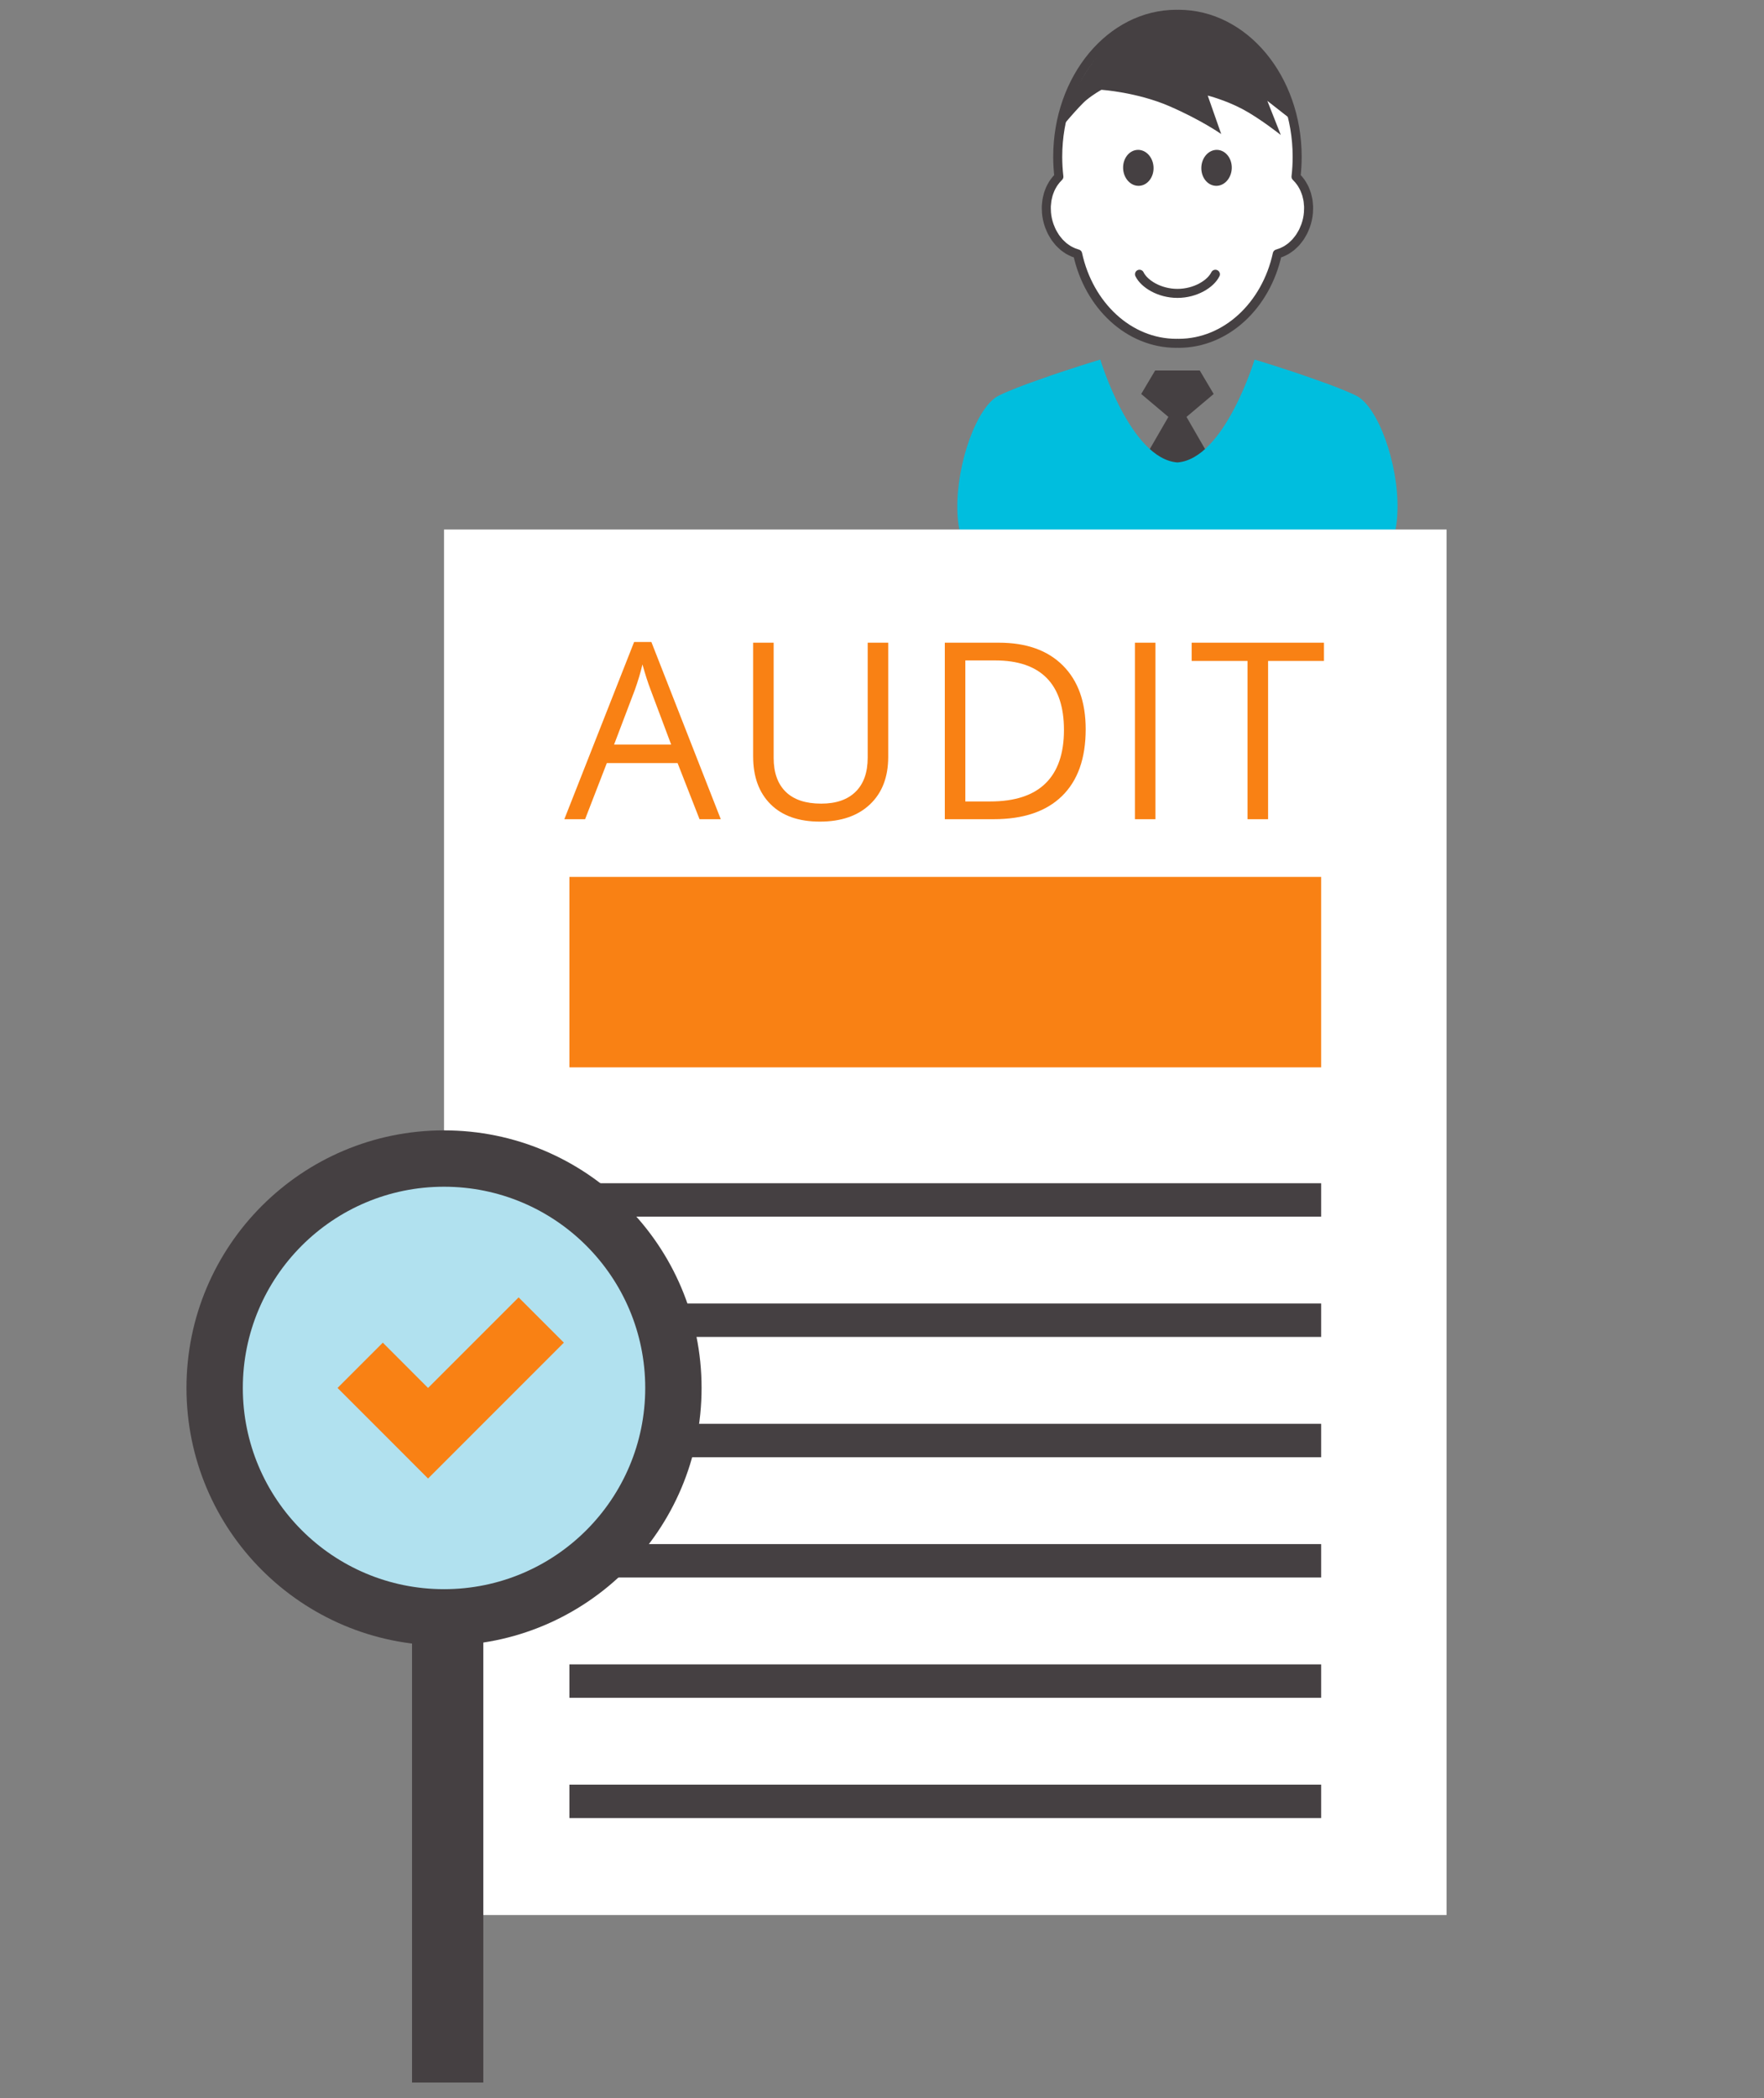
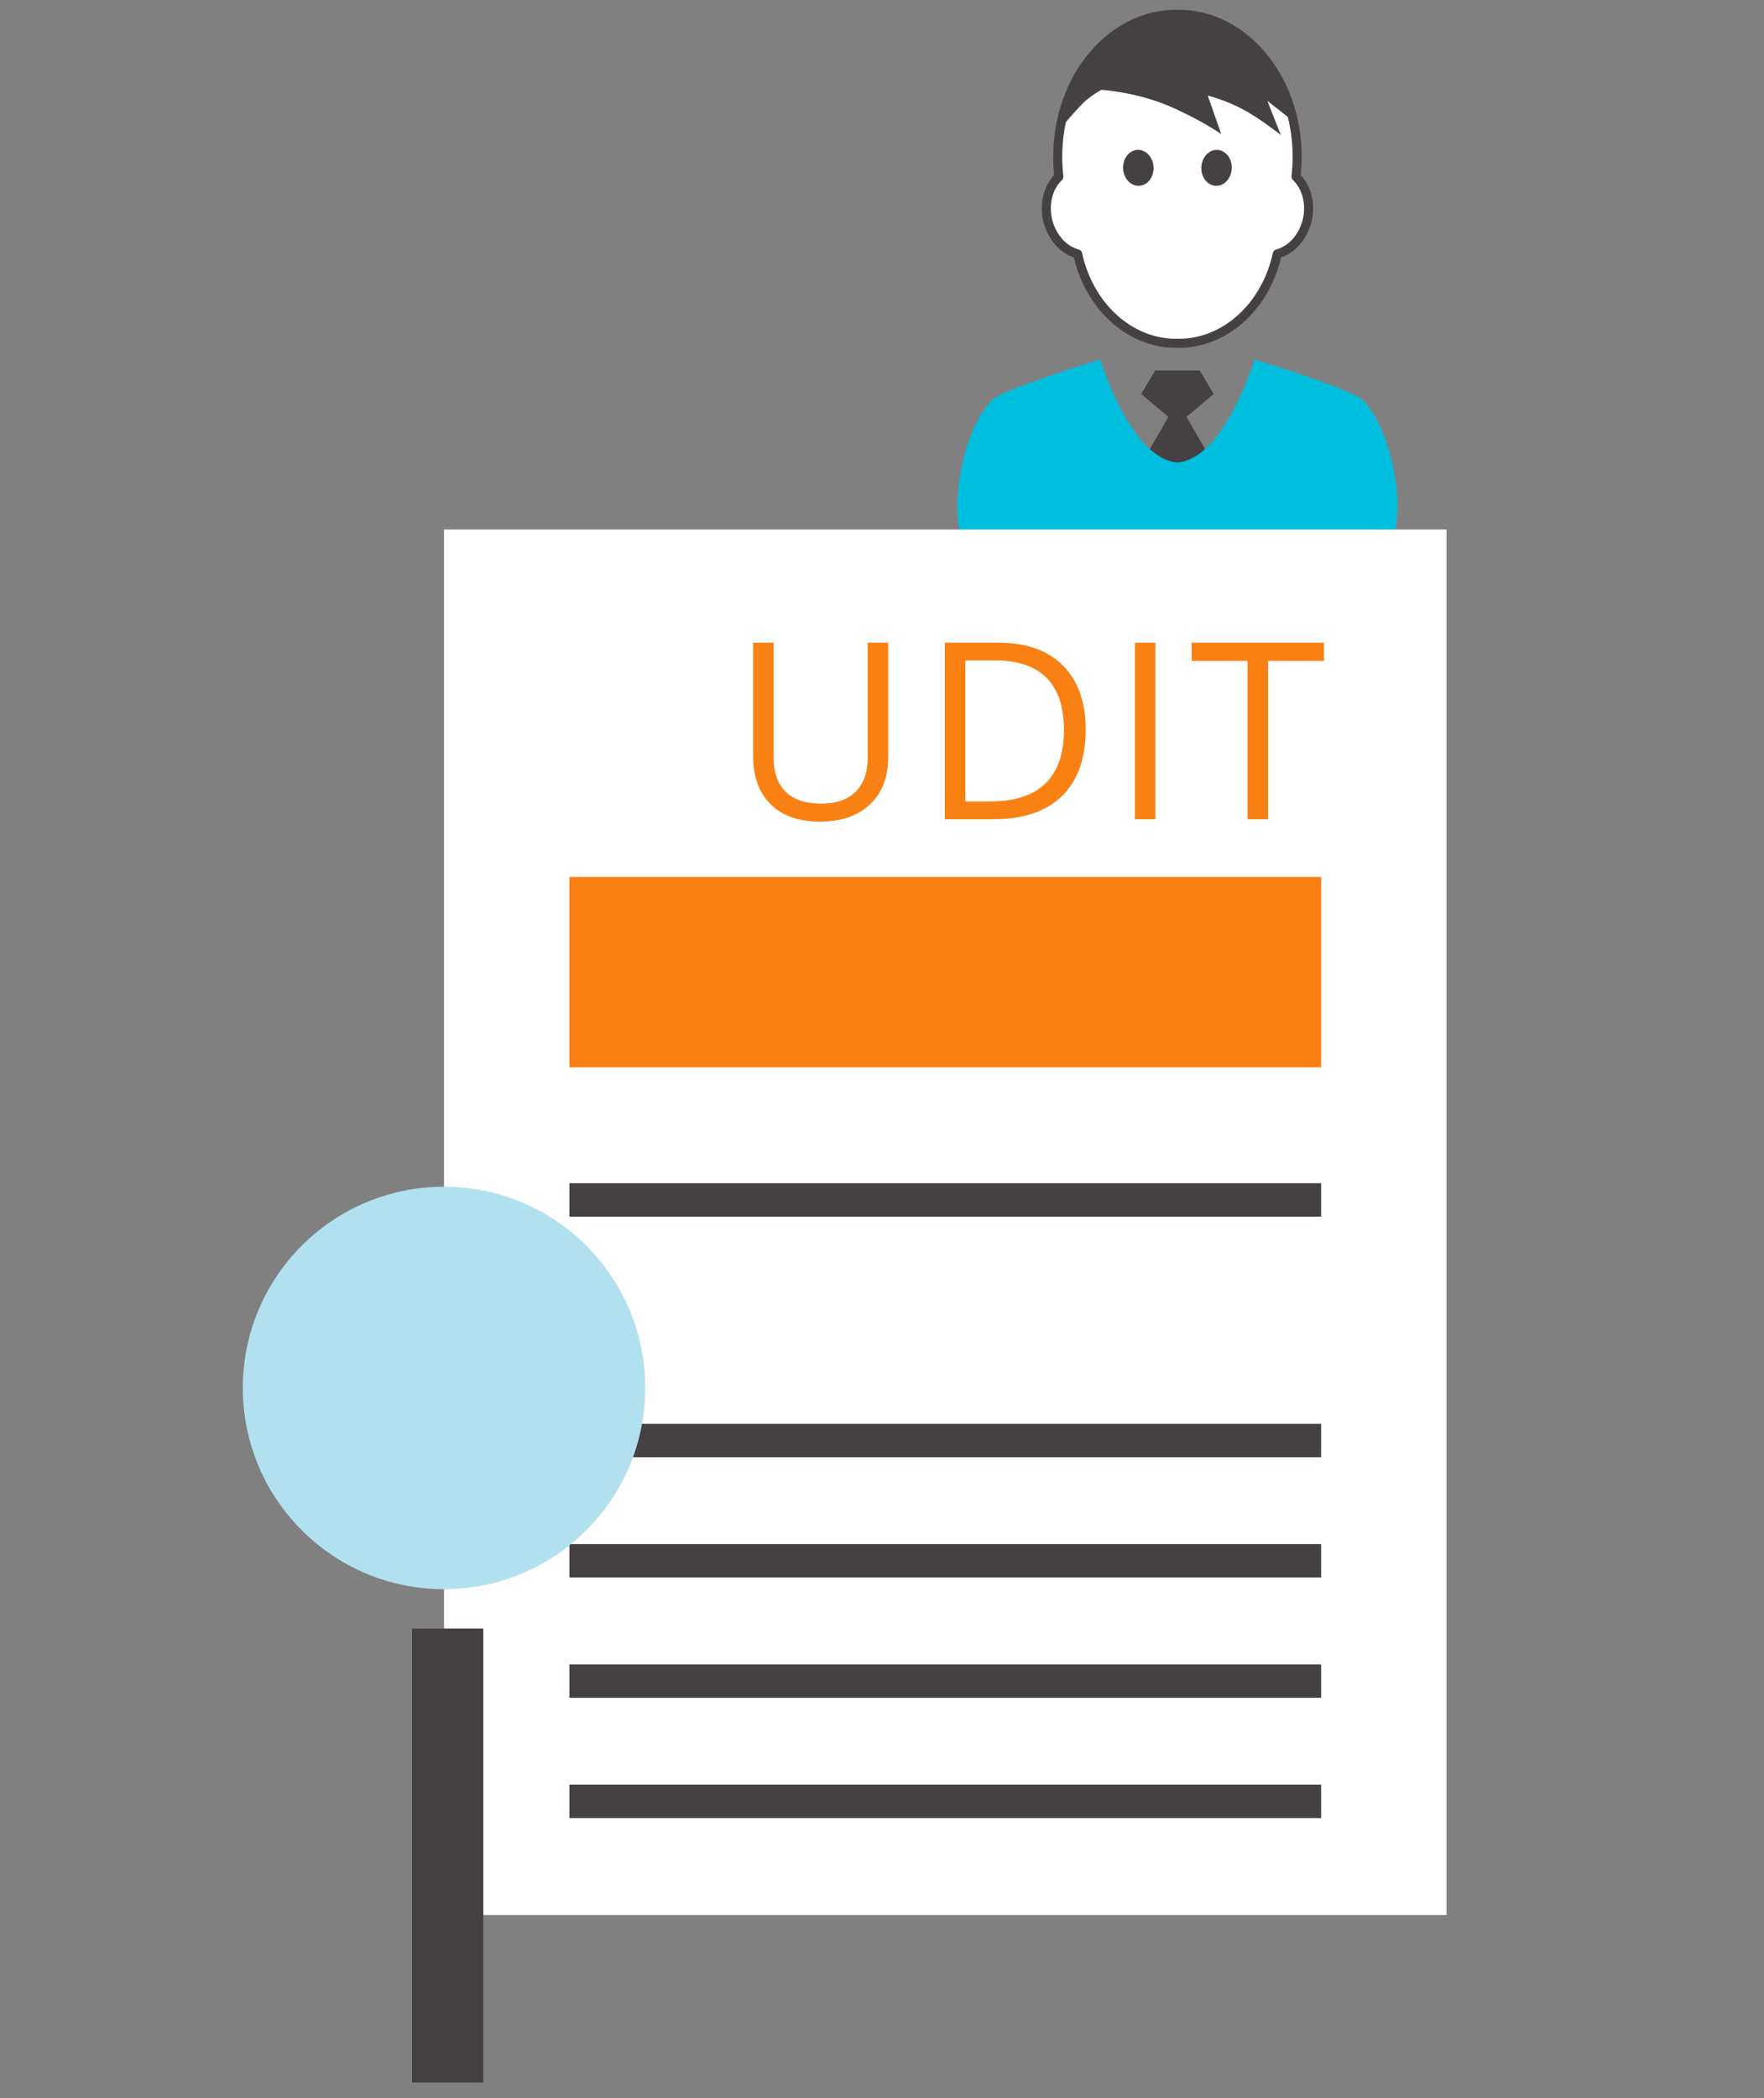
<svg xmlns="http://www.w3.org/2000/svg" version="1.1" x="0px" y="0px" width="264px" height="314px" viewBox="0 0 264 314" enable-background="new 0 0 264 314" xml:space="preserve">
  <rect x="0" y="0" width="264" height="314" fill="#808080" stroke="none" />
  <g id="Layer_1">
</g>
  <g id="Layer_2">
    <path fill="#FFFFFF" stroke="#454042" stroke-width="1.35" stroke-linecap="round" stroke-linejoin="round" stroke-miterlimit="10" d="   M195.811,30.542c-0.016-0.2-0.031-0.397-0.062-0.589c-0.02-0.115-0.048-0.225-0.072-0.338c-0.039-0.18-0.078-0.358-0.129-0.533   c-0.035-0.111-0.075-0.215-0.114-0.326c-0.058-0.166-0.119-0.33-0.191-0.487c-0.046-0.104-0.099-0.201-0.149-0.301   c-0.079-0.153-0.16-0.302-0.252-0.442c-0.056-0.094-0.119-0.182-0.182-0.271c-0.098-0.136-0.199-0.268-0.307-0.395   c-0.07-0.079-0.141-0.154-0.215-0.229c-0.059-0.063-0.113-0.132-0.177-0.19c0.112-0.971,0.172-1.963,0.172-2.973   c0-11.779-7.948-21.329-17.75-21.329c-0.057,0-0.109,0.009-0.167,0.011c-0.055-0.002-0.109-0.011-0.167-0.011   c-9.802,0-17.751,9.55-17.751,21.329c0,1.01,0.062,2.002,0.174,2.973c-0.062,0.059-0.117,0.127-0.179,0.19   c-0.072,0.075-0.144,0.15-0.213,0.229c-0.108,0.127-0.209,0.259-0.306,0.395c-0.063,0.09-0.127,0.178-0.185,0.271   c-0.09,0.141-0.171,0.289-0.251,0.442c-0.05,0.1-0.104,0.197-0.15,0.301c-0.071,0.157-0.131,0.321-0.191,0.487   c-0.038,0.111-0.078,0.215-0.112,0.326c-0.053,0.175-0.091,0.354-0.13,0.533c-0.023,0.113-0.053,0.223-0.07,0.338   c-0.031,0.191-0.049,0.389-0.064,0.589c-0.01,0.11-0.025,0.216-0.029,0.327c-0.008,0.229,0.002,0.461,0.015,0.693   c0.003,0.086,0,0.168,0.007,0.252c0.028,0.323,0.074,0.648,0.143,0.977c0.074,0.346,0.172,0.679,0.285,1   c0.031,0.085,0.072,0.164,0.104,0.248c0.09,0.227,0.181,0.455,0.291,0.668c0.055,0.107,0.12,0.207,0.178,0.311   c0.103,0.176,0.203,0.355,0.314,0.518c0.074,0.107,0.158,0.205,0.236,0.307c0.114,0.146,0.225,0.293,0.348,0.428   c0.086,0.098,0.185,0.184,0.277,0.273c0.125,0.121,0.246,0.242,0.377,0.352c0.102,0.082,0.209,0.156,0.312,0.23   c0.136,0.098,0.268,0.193,0.408,0.277c0.11,0.064,0.225,0.121,0.339,0.18c0.143,0.072,0.283,0.141,0.429,0.199   c0.118,0.047,0.239,0.086,0.362,0.125c0.087,0.025,0.173,0.066,0.263,0.09c1.664,7.688,7.646,13.379,14.771,13.379   c0.058,0,0.112-0.01,0.167-0.01c0.058,0,0.11,0.01,0.167,0.01c7.124,0,13.106-5.691,14.772-13.379   c0.088-0.023,0.174-0.064,0.26-0.09c0.123-0.039,0.244-0.078,0.366-0.125c0.144-0.059,0.286-0.127,0.425-0.199   c0.115-0.059,0.23-0.115,0.342-0.18c0.139-0.084,0.271-0.18,0.406-0.277c0.105-0.074,0.211-0.148,0.312-0.23   c0.13-0.109,0.255-0.23,0.378-0.352c0.093-0.09,0.189-0.176,0.279-0.273c0.121-0.135,0.23-0.281,0.345-0.428   c0.079-0.102,0.162-0.199,0.235-0.307c0.112-0.162,0.213-0.342,0.314-0.518c0.058-0.104,0.125-0.203,0.181-0.311   c0.107-0.213,0.199-0.441,0.289-0.668c0.031-0.084,0.075-0.163,0.105-0.248c0.114-0.321,0.209-0.654,0.283-1   c0.068-0.328,0.115-0.653,0.143-0.977c0.006-0.084,0.003-0.166,0.006-0.252c0.013-0.232,0.023-0.465,0.015-0.693   C195.836,30.758,195.819,30.653,195.811,30.542z" />
    <g>
      <polygon fill="#454042" points="176.215,76.086 166.949,76.086 171.583,68.063 176.215,60.038 180.848,68.063 185.48,76.086   " />
      <polygon fill="#454042" points="177.473,62.469 174.958,62.469 170.793,58.956 172.877,55.442 179.557,55.442 181.638,58.956       " />
    </g>
    <g>
      <path fill="#454042" d="M179.792,25.02c-0.065,1.484,0.901,2.734,2.158,2.787c1.257,0.058,2.327-1.104,2.395-2.588    c0.063-1.488-0.901-2.734-2.161-2.791C180.928,22.374,179.857,23.534,179.792,25.02" />
      <path fill="#454042" d="M172.638,25.02c0.066,1.484-0.901,2.734-2.159,2.787c-1.256,0.058-2.328-1.104-2.393-2.588    c-0.066-1.488,0.9-2.734,2.159-2.791C171.502,22.374,172.574,23.534,172.638,25.02" />
    </g>
    <path fill="#454042" d="M158.438,19.555c0,0,3.023-3.672,4.176-4.607s2.232-1.512,2.232-1.512s5.324,0.361,10.147,2.447   c4.819,2.088,7.772,4.174,7.772,4.174l-2.016-5.756c0,0,2.589,0.646,5.182,2.015c2.592,1.368,5.756,3.886,5.756,3.886l-2.016-5.109   l4.319,3.383c0,0-3.384-16.168-18.063-16.337C163.476,1.994,158.438,19.555,158.438,19.555" />
    <path fill="#00BEDE" d="M202.932,59.19c-1.57-0.762-3.685-1.566-5.822-2.309c-4.562-1.648-9.35-3.072-9.35-3.072   s-4.491,14.863-11.545,15.393c-7.051-0.529-11.542-15.393-11.542-15.393s-4.788,1.424-9.354,3.072   c-2.136,0.742-4.252,1.547-5.821,2.309c-3.303,1.604-6.361,10.193-6.22,17.033c0.024,1.506,0.211,2.922,0.589,4.156   c0.016,0.047,0.026,0.096,0.043,0.143c0.027,0.086,0.058,0.168,0.088,0.254c0.395,1.148,0.954,2.131,1.719,2.855   c4.457,4.23,28.164,3.889,30.498,3.846c2.334,0.043,26.042,0.385,30.498-3.846c0.765-0.725,1.325-1.707,1.719-2.855   c0.03-0.086,0.063-0.168,0.092-0.254c0.014-0.047,0.026-0.096,0.04-0.143c0.378-1.234,0.564-2.65,0.589-4.156   C209.295,69.383,206.234,60.793,202.932,59.19z" />
-     <path fill="none" stroke="#454042" stroke-width="1.35" stroke-linecap="round" stroke-linejoin="round" stroke-miterlimit="10" d="   M170.537,41.04c0.701,1.438,2.976,2.863,5.678,2.863c2.705,0,4.979-1.426,5.68-2.863" />
    <rect x="66.453" y="79.237" fill="#FFFFFF" width="150.039" height="207.333" />
    <g>
-       <path fill="#F98114" d="M104.693,122.587l-3.287-8.401H90.818l-3.252,8.401h-3.107l10.443-26.521h2.582l10.389,26.521H104.693z     M100.447,111.422l-3.07-8.184c-0.398-1.036-0.807-2.306-1.229-3.812c-0.266,1.156-0.645,2.427-1.139,3.812l-3.107,8.184H100.447z    " />
      <path fill="#F98114" d="M132.93,96.174v17.091c0,3.011-0.908,5.378-2.727,7.1c-1.818,1.723-4.318,2.583-7.498,2.583    s-5.641-0.867-7.381-2.602s-2.609-4.119-2.609-7.154V96.174h3.07v17.235c0,2.204,0.604,3.896,1.807,5.077    c1.205,1.181,2.975,1.771,5.312,1.771c2.229,0,3.943-0.593,5.148-1.78c1.205-1.186,1.807-2.887,1.807-5.104V96.174H132.93z" />
      <path fill="#F98114" d="M162.484,109.127c0,4.36-1.184,7.693-3.549,10c-2.367,2.307-5.773,3.46-10.217,3.46H141.4V96.174h8.094    c4.107,0,7.299,1.138,9.576,3.415C161.346,101.865,162.484,105.044,162.484,109.127z M159.232,109.236    c0-3.444-0.863-6.04-2.592-7.787c-1.729-1.746-4.297-2.62-7.705-2.62h-4.463v21.102h3.74c3.66,0,6.412-0.9,8.256-2.701    C158.311,115.43,159.232,112.765,159.232,109.236z" />
      <path fill="#F98114" d="M169.854,122.587V96.174h3.072v26.413H169.854z" />
      <path fill="#F98114" d="M189.781,122.587h-3.072V98.902h-8.365v-2.728h19.801v2.728h-8.363V122.587z" />
    </g>
    <rect x="85.223" y="131.221" fill="#F98114" width="112.5" height="28.5" />
    <rect x="85.223" y="177.061" fill="#454042" width="112.5" height="5" />
-     <rect x="85.223" y="195.061" fill="#454042" width="112.5" height="5" />
    <rect x="85.223" y="213.061" fill="#454042" width="112.5" height="5" />
    <rect x="85.223" y="231.061" fill="#454042" width="112.5" height="5" />
    <rect x="85.223" y="249.061" fill="#454042" width="112.5" height="5" />
    <rect x="85.223" y="267.061" fill="#454042" width="112.5" height="5" />
-     <circle fill="#454042" cx="66.453" cy="207.696" r="38.545" />
    <circle fill="#B1E1EF" cx="66.453" cy="207.696" r="30.112" />
    <rect x="61.666" y="243.695" fill="#454042" width="10.666" height="67.939" />
-     <polygon fill="#F98114" points="64.063,207.696 57.292,200.918 50.517,207.696 57.292,214.469 64.063,221.249 70.841,214.469    84.39,200.918 77.616,194.143  " />
  </g>
  <g id="Layer_3">
</g>
  <g id="Layer_4">
</g>
  <g id="Layer_5">
</g>
  <g id="Layer_6">
</g>
  <g id="Layer_7">
</g>
</svg>